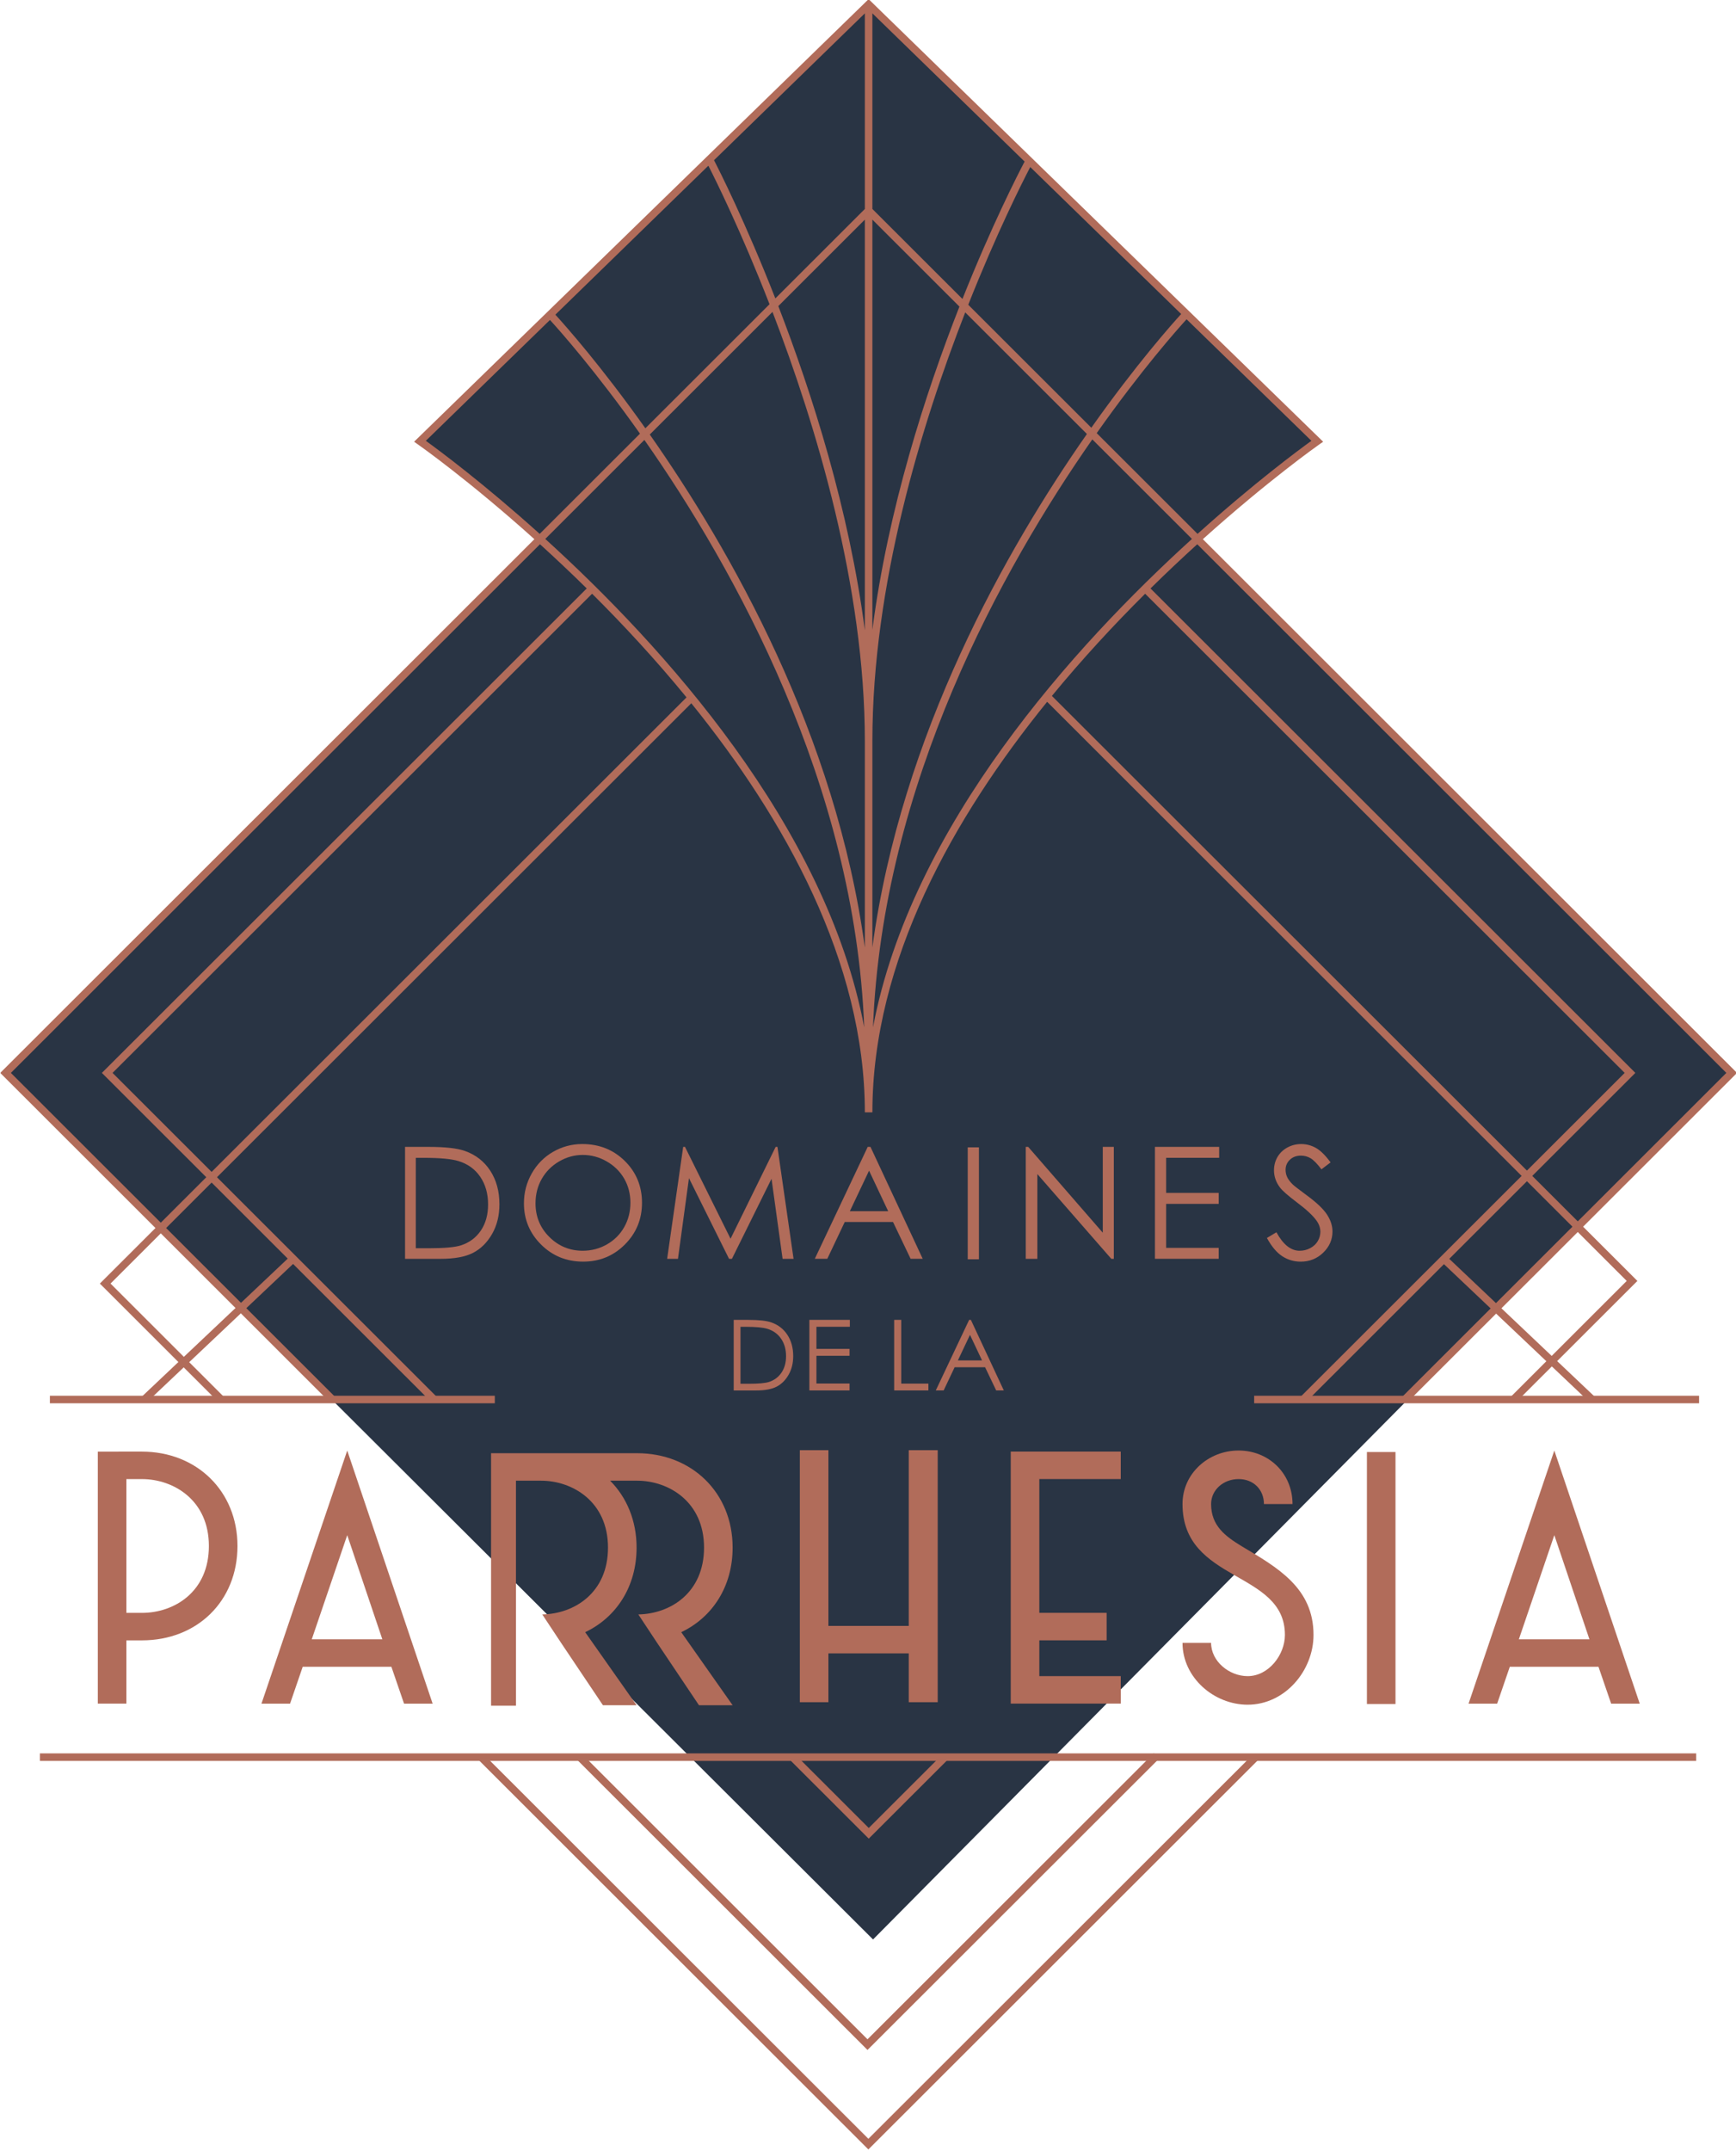
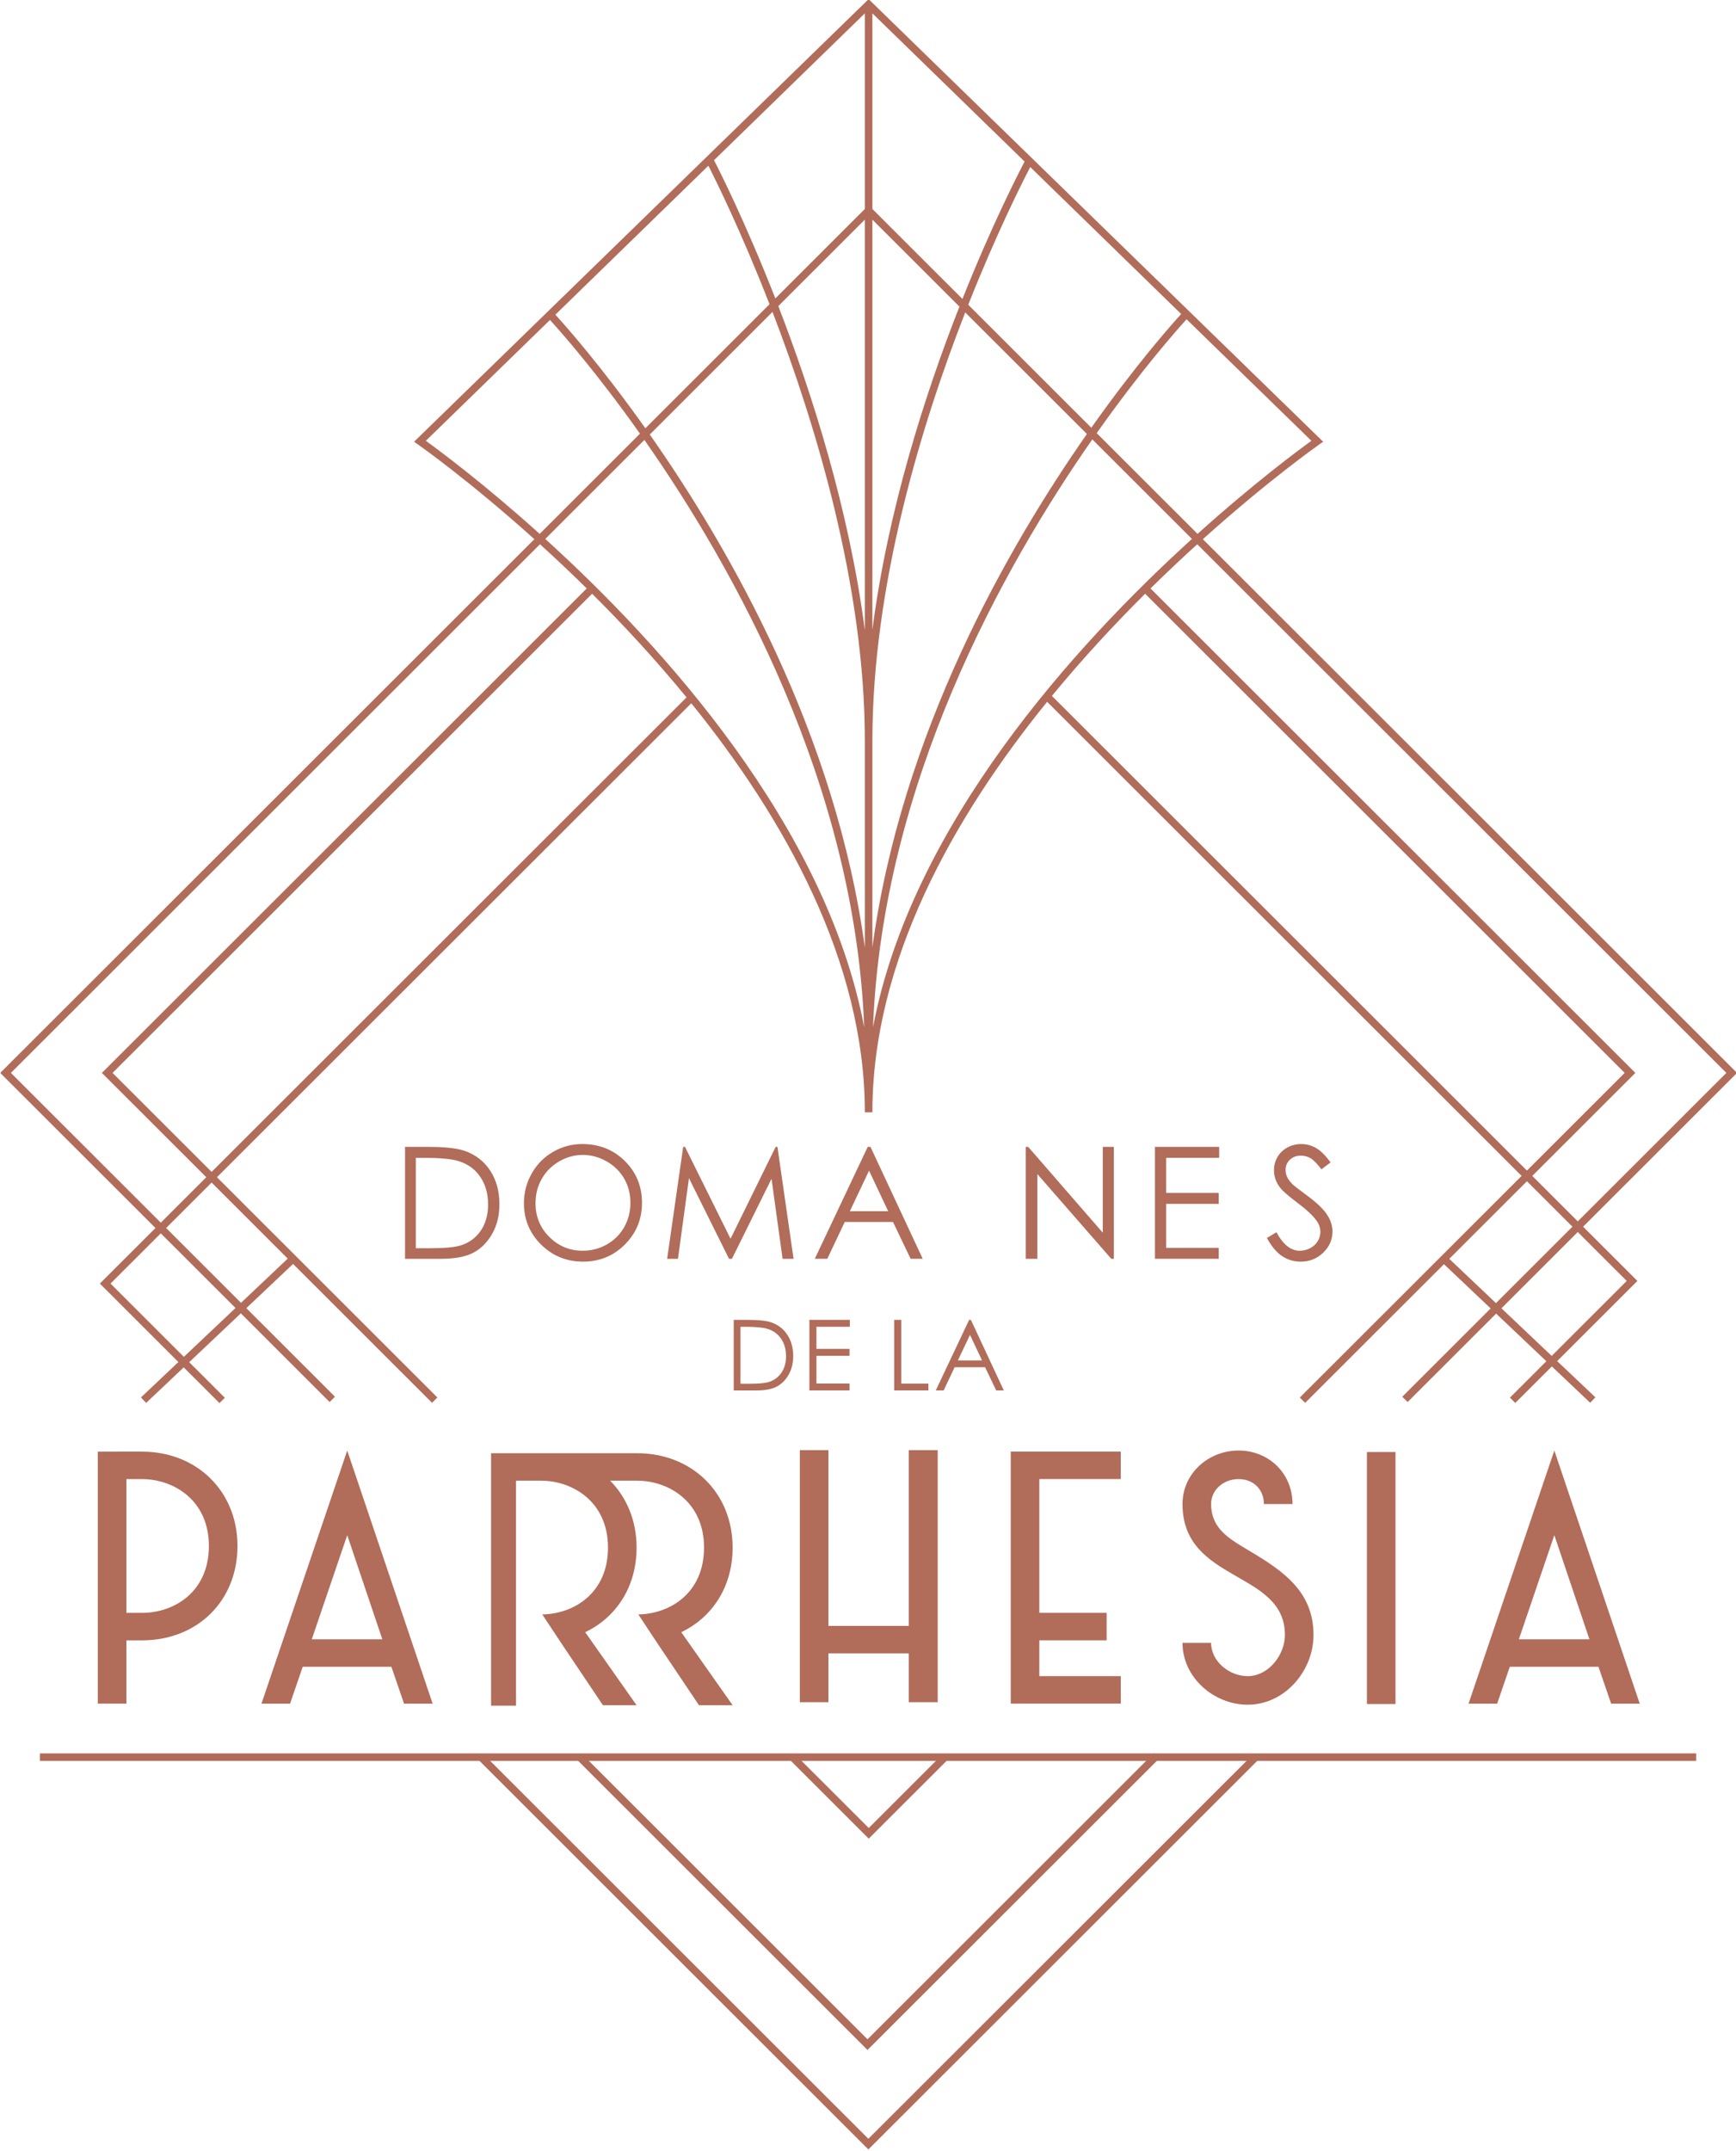
<svg xmlns="http://www.w3.org/2000/svg" clip-rule="evenodd" fill-rule="evenodd" stroke-linejoin="round" stroke-miterlimit="2" viewBox="0 0 406 503">
  <clipPath id="a">
    <path clip-rule="evenodd" d="m594.573 410.603h406.091v503.264h-406.091z" />
  </clipPath>
  <g transform="matrix(1 0 0 .999 -594.44 -410.387)">
    <path d="m594.573 410.603h406.091v503.264h-406.091z" fill="none" />
    <g clip-path="url(#a)">
-       <path d="m12318.4 2812.27 125-124.91s-20.3-18.16-27.5-22.88c32.4-32.26 104.7-101.63 104.7-101.63l104.9 101.53s-23.7 17.01-27.7 22.99c5.3 5.97 124.3 124.77 124.3 124.77l-200.7 202.77z" fill="#293444" transform="matrix(1 0 0 1 -11722.78 -2150.168)" />
      <g fill="#b16c5a">
        <path d="m0 7.597h1.083c1.295 0 2.192-.08 2.693-.241.705-.23 1.259-.642 1.663-1.238s.605-1.325.605-2.186c0-.903-.219-1.676-.656-2.316-.437-.641-1.046-1.08-1.827-1.318-.586-.178-1.553-.266-2.899-.266h-.662zm-.898.886v-9.369h1.943c1.4 0 2.418.113 3.05.337.909.319 1.619.871 2.131 1.657.511.785.767 1.721.767 2.808 0 .939-.203 1.764-.608 2.478-.406.713-.932 1.239-1.579 1.579-.648.34-1.556.51-2.723.51z" fill-rule="nonzero" transform="matrix(1.763 0 0 1.763 767.618 721.287)" />
        <path d="m0-9.369h5.369v.918h-4.432v2.936h4.394v.917h-4.394v3.681h4.394v.917h-5.331z" fill-rule="nonzero" transform="matrix(1.763 0 0 1.763 783.728 736.237)" />
        <path d="m0-9.369h.937v8.465h3.604v.904h-4.541z" fill-rule="nonzero" transform="matrix(1.763 0 0 1.763 803.559 736.237)" />
        <path d="m0-5.387-1.605 3.391h3.203zm.118-1.991 4.369 9.369h-1.011l-1.473-3.083h-4.036l-1.46 3.083h-1.044l4.426-9.369z" fill-rule="nonzero" transform="matrix(1.763 0 0 1.763 821.291 732.728)" />
        <path d="m0 12.054h1.718c2.053 0 3.478-.128 4.273-.384 1.118-.363 1.997-1.017 2.637-1.963s.96-2.101.96-3.467c0-1.434-.347-2.659-1.041-3.675-.693-1.017-1.66-1.713-2.9-2.09-.929-.282-2.461-.424-4.596-.424h-1.051zm-1.425 1.404v-14.862h3.081c2.224 0 3.836.179 4.84.535 1.441.506 2.568 1.381 3.38 2.627.812 1.247 1.218 2.732 1.218 4.456 0 1.488-.323 2.799-.966 3.931-.643 1.131-1.479 1.967-2.505 2.505-1.027.539-2.467.808-4.319.808z" fill-rule="nonzero" transform="matrix(1.763 0 0 1.763 691.682 681.708)" />
        <path d="m0-12.72c-1.1 0-2.142.286-3.127.859-.984.574-1.754 1.345-2.307 2.316s-.83 2.053-.83 3.246c0 1.766.613 3.258 1.837 4.474 1.225 1.216 2.7 1.825 4.427 1.825 1.154 0 2.222-.28 3.203-.839.982-.56 1.747-1.324 2.297-2.295s.825-2.05.825-3.236c0-1.18-.275-2.246-.825-3.201-.55-.954-1.323-1.716-2.322-2.29-.998-.573-2.058-.859-3.178-.859m-.065-1.445c2.251 0 4.134.751 5.651 2.253 1.517 1.503 2.275 3.351 2.275 5.546 0 2.176-.757 4.022-2.27 5.538-1.513 1.515-3.358 2.273-5.535 2.273-2.203 0-4.064-.755-5.58-2.264-1.517-1.508-2.276-3.334-2.276-5.475 0-1.428.346-2.752 1.037-3.971s1.632-2.174 2.825-2.864c1.194-.691 2.484-1.036 3.873-1.036" fill-rule="nonzero" transform="matrix(1.763 0 0 1.763 730.725 703.543)" />
        <path d="m0 14.862 2.128-14.862h.241l6.042 12.195 5.984-12.195h.238l2.138 14.862h-1.456l-1.468-10.629-5.255 10.629h-.38l-5.317-10.71-1.46 10.71z" fill-rule="nonzero" transform="matrix(1.763 0 0 1.763 750.465 679.235)" />
        <path d="m0-8.546-2.547 5.379h5.081zm.187-3.158 6.931 14.862h-1.604l-2.337-4.89h-6.403l-2.315 4.89h-1.657l7.021-14.862z" fill-rule="nonzero" transform="matrix(1.763 0 0 1.763 797.688 699.864)" />
-         <path d="m433.979 273.128h1.485v14.862h-1.485z" transform="matrix(1.763 0 0 1.763 55.66 197.818)" />
        <path d="m0 14.862v-14.862h.323l9.892 11.392v-11.392h1.465v14.862h-.333l-9.811-11.254v11.254z" fill-rule="nonzero" transform="matrix(1.763 0 0 1.763 834.338 679.235)" />
        <path d="m0-14.862h8.518v1.455h-7.033v4.657h6.972v1.455h-6.972v5.84h6.972v1.455h-8.457z" fill-rule="nonzero" transform="matrix(1.763 0 0 1.763 864.551 705.429)" />
        <path d="m0 9.325 1.264-.758c.888 1.637 1.916 2.455 3.081 2.455.498 0 .967-.116 1.404-.348.438-.233.772-.544 1-.935.23-.391.344-.805.344-1.242 0-.498-.168-.986-.505-1.465-.465-.66-1.314-1.455-2.546-2.385-1.239-.936-2.011-1.613-2.314-2.03-.525-.701-.788-1.459-.788-2.273 0-.647.155-1.237.464-1.769.311-.532.746-.951 1.309-1.258.562-.306 1.174-.46 1.834-.46.7 0 1.355.174 1.965.521.609.346 1.255.985 1.935 1.915l-1.213.919c-.559-.741-1.035-1.229-1.429-1.465-.394-.235-.824-.354-1.288-.354-.6 0-1.09.182-1.47.546-.381.364-.571.812-.571 1.344 0 .323.067.636.202.939s.381.633.737.991c.195.188.835.683 1.92 1.485 1.286.949 2.169 1.795 2.647 2.535.478.741.717 1.486.717 2.234 0 1.077-.409 2.013-1.227 2.808-.819.795-1.814 1.193-2.986 1.193-.902 0-1.72-.242-2.455-.723-.734-.482-1.411-1.288-2.031-2.42" fill-rule="nonzero" transform="matrix(1.763 0 0 1.763 890.731 684.114)" />
        <path d="m311.088 206.499h219.714v1h-219.714z" transform="matrix(-1.763 0 0 1.763 1539.575 457.131)" />
-         <path d="m312.377 254h59.021v1h-59.021z" transform="matrix(-1.763 0 0 1.763 1260.882 289.681)" />
-         <path d="m472.197 254h59.021v1h-59.021z" transform="matrix(-1.763 0 0 1.763 1824.288 289.681)" />
        <g fill-rule="nonzero">
          <path d="m0-9.566-.707-.707-9.684 9.684-9.802-9.802-.707.707 10.509 10.509z" transform="matrix(1.763 0 0 1.763 815.933 839.689)" />
          <path d="m0-37.753 38.57 38.57 38.681-38.68-.707-.707-37.974 37.973-37.863-37.863z" transform="matrix(1.763 0 0 1.763 729.324 889.164)" />
          <path d="m0 161.217 10.126-10.126 6.493 6.493-9.954 9.955zm-6.921-6.565 10.304-10.303 6.036 6.035-10.145 10.145zm-52.712-74.734c4.078-4.97 8.309-9.525 12.369-13.566l63.614 63.615-12.967 12.968zm-111.469 63.192-13.142-13.143 63.616-63.616c4.112 4.093 8.399 8.714 12.526 13.76zm10.098 11.512-6.201 5.869-9.932-9.931 6.035-6.036zm-13.78 13.042-9.728-9.729 6.668-6.668 9.912 9.912zm-22.945-37.697 70.187-70.187c1.982 1.801 4.065 3.763 6.202 5.869l-64.318 64.318 13.849 13.85-6.035 6.035zm55.044-83.918 16.467-16.046c1.341 1.47 6.093 6.83 11.941 15.098l-13.304 13.304c-7.479-6.739-13.399-11.125-15.104-12.356m102.372 12.356-13.376-13.376c5.92-8.397 10.705-13.781 11.922-15.115l16.558 16.135c-1.705 1.231-7.625 5.617-15.104 12.356m-13.959-12.545 13.217 13.216c-15.535 14.128-37.255 38.035-42.309 64.842 1.236-32.348 17.228-61.044 29.092-78.058m-42.426-16.924c5.763 15.009 12.251 36.461 12.251 56.973v27.429c-3.821-28.26-17.845-52.874-28.53-68.123zm-.394-1.02-16.47 16.47c-5.859-8.271-10.61-13.625-11.94-15.082l20.297-19.778c.902 1.769 4.31 8.619 8.113 18.39m12.645-12.645-11.874 11.874c-3.989-10.193-7.509-17.137-8.135-18.349l20.009-19.498zm12.947 11.947-11.947-11.947v-25.973l20.193 19.678c-.852 1.622-4.338 8.417-8.246 18.242m.769.769c3.772-9.532 7.178-16.272 8.225-18.283l20.022 19.511c-1.197 1.311-5.982 6.689-11.92 15.099zm-.399 1.015 16.142 16.142c-10.643 15.238-24.641 39.871-28.459 68.161v-27.396c0-20.708 6.502-42.002 12.317-56.907m-13.317 42.21c-2.07-15.981-7.011-31.473-11.479-43.048l11.479-11.479zm1-54.527 11.547 11.547c-4.512 11.5-9.472 26.884-11.547 42.913zm-43.392 42.392 13.146-13.146c11.907 17.023 27.922 45.682 29.162 77.984-5.055-26.806-26.773-50.711-42.308-64.838m156.675 70.89-19.71 19.71-6.036-6.035 13.674-13.675-64.317-64.318c2.137-2.106 4.22-4.068 6.202-5.868zm-19.003 20.417 20.417-20.417-70.858-70.858c8.697-7.827 15.265-12.454 15.461-12.59l.498-.346-60.298-58.759-60.298 58.759.498.346c.196.136 6.765 4.763 15.462 12.59l-70.858 70.858 20.592 20.593-7.376 7.375 10.417 10.417-4.965 4.699.687.727 4.985-4.719 4.744 4.744.707-.707-4.724-4.724 6.852-6.486 11.776 11.777.707-.707-11.757-11.757 6.202-5.87 18.436 18.436.707-.707-29.241-29.241 62.925-62.926c12.315 15.25 23.022 34.268 23.022 54.308h1c0-20.123 10.8-39.217 23.181-54.5l62.942 62.943-29.422 29.422.707.707 18.412-18.412 6.195 5.876-11.721 11.721.707.707 11.739-11.739 6.665 6.321-4.831 4.832.707.707 4.85-4.85 5.087 4.825.688-.724-5.069-4.808 10.643-10.643z" transform="matrix(1.763 0 0 1.763 945.583 432.788)" />
          <path d="m0 49.715-51.128-51.129-.707.707 51.835 51.836 51.77-51.769-.707-.708z" transform="matrix(1.763 0 0 1.763 797.526 823.749)" />
          <path d="m0 9.361c4.272 0 8.881-2.784 8.881-8.881s-4.704-8.881-8.881-8.881h-2.064v17.762zm0-21.41c7.249 0 12.673 5.232 12.673 12.529 0 7.345-5.376 12.529-12.673 12.529h-2.064v8.401h-3.792v-33.459z" transform="matrix(1.763 0 0 1.763 627.636 771.801)" />
          <path d="m0 16.513-4.657-13.825-4.704 13.825zm1.2 3.648h-11.762l-1.679 4.897h-3.793l11.377-33.603 11.329 33.603h-3.792z" transform="matrix(1.763 0 0 1.763 683.858 765.371)" />
          <path d="m0-33.459v23.33h10.657v-23.33h3.841v33.459h-3.841v-6.48h-10.657v6.48h-3.792v-33.459z" transform="matrix(1.763 0 0 1.763 788.182 809.209)" />
          <path d="m0-33.459v3.648h-10.802v17.762h8.929v3.649h-8.929v4.752h10.802v3.648h-14.594v-33.459z" transform="matrix(1.763 0 0 1.763 856.552 809.538)" />
          <path d="m0-8.304c4.752 2.832 9.505 5.521 9.505 11.761 0 4.753-3.793 9.264-8.737 9.264-4.464 0-8.641-3.599-8.641-8.208h3.792c0 2.449 2.4 4.416 4.849 4.416 2.784 0 4.944-2.832 4.944-5.472 0-8.593-13.585-6.912-13.585-17.377 0-4.081 3.456-7.105 7.44-7.105 3.985 0 7.153 3.024 7.153 7.105h-3.792c0-1.872-1.344-3.313-3.361-3.313-2.015 0-3.648 1.441-3.648 3.313 0 2.88 1.872 4.272 4.081 5.616" transform="matrix(1.763 0 0 1.763 884.875 787.368)" />
        </g>
        <path d="m487.153 214.062h3.792v33.459h-3.792z" transform="matrix(-1.763 0 0 1.763 1779.656 373.258)" />
        <path d="m0 16.513-4.657-13.825-4.704 13.825zm1.2 3.648h-11.762l-1.679 4.897h-3.793l11.377-33.603 11.329 33.603h-3.792z" fill-rule="nonzero" transform="matrix(1.763 0 0 1.763 966.161 765.371)" />
        <path d="m0-8.457c0-7.297-5.424-12.529-12.673-12.529h-19.371v33.515h3.302v-29.867h3.328c4.177 0 8.881 2.784 8.881 8.881 0 6.019-4.492 8.804-8.718 8.874l2.475 3.746 5.571 8.31h4.464l-6.817-9.698c4.129-1.967 6.817-6.047 6.817-11.232 0-3.586-1.315-6.668-3.508-8.881h3.576c4.177 0 8.881 2.784 8.881 8.881 0 6.019-4.492 8.804-8.718 8.874l2.475 3.746 5.571 8.31h4.464l-6.816-9.698c4.128-1.967 6.816-6.047 6.816-11.232" fill-rule="nonzero" transform="matrix(1.763 0 0 1.763 765.78 787.931)" />
      </g>
    </g>
  </g>
</svg>